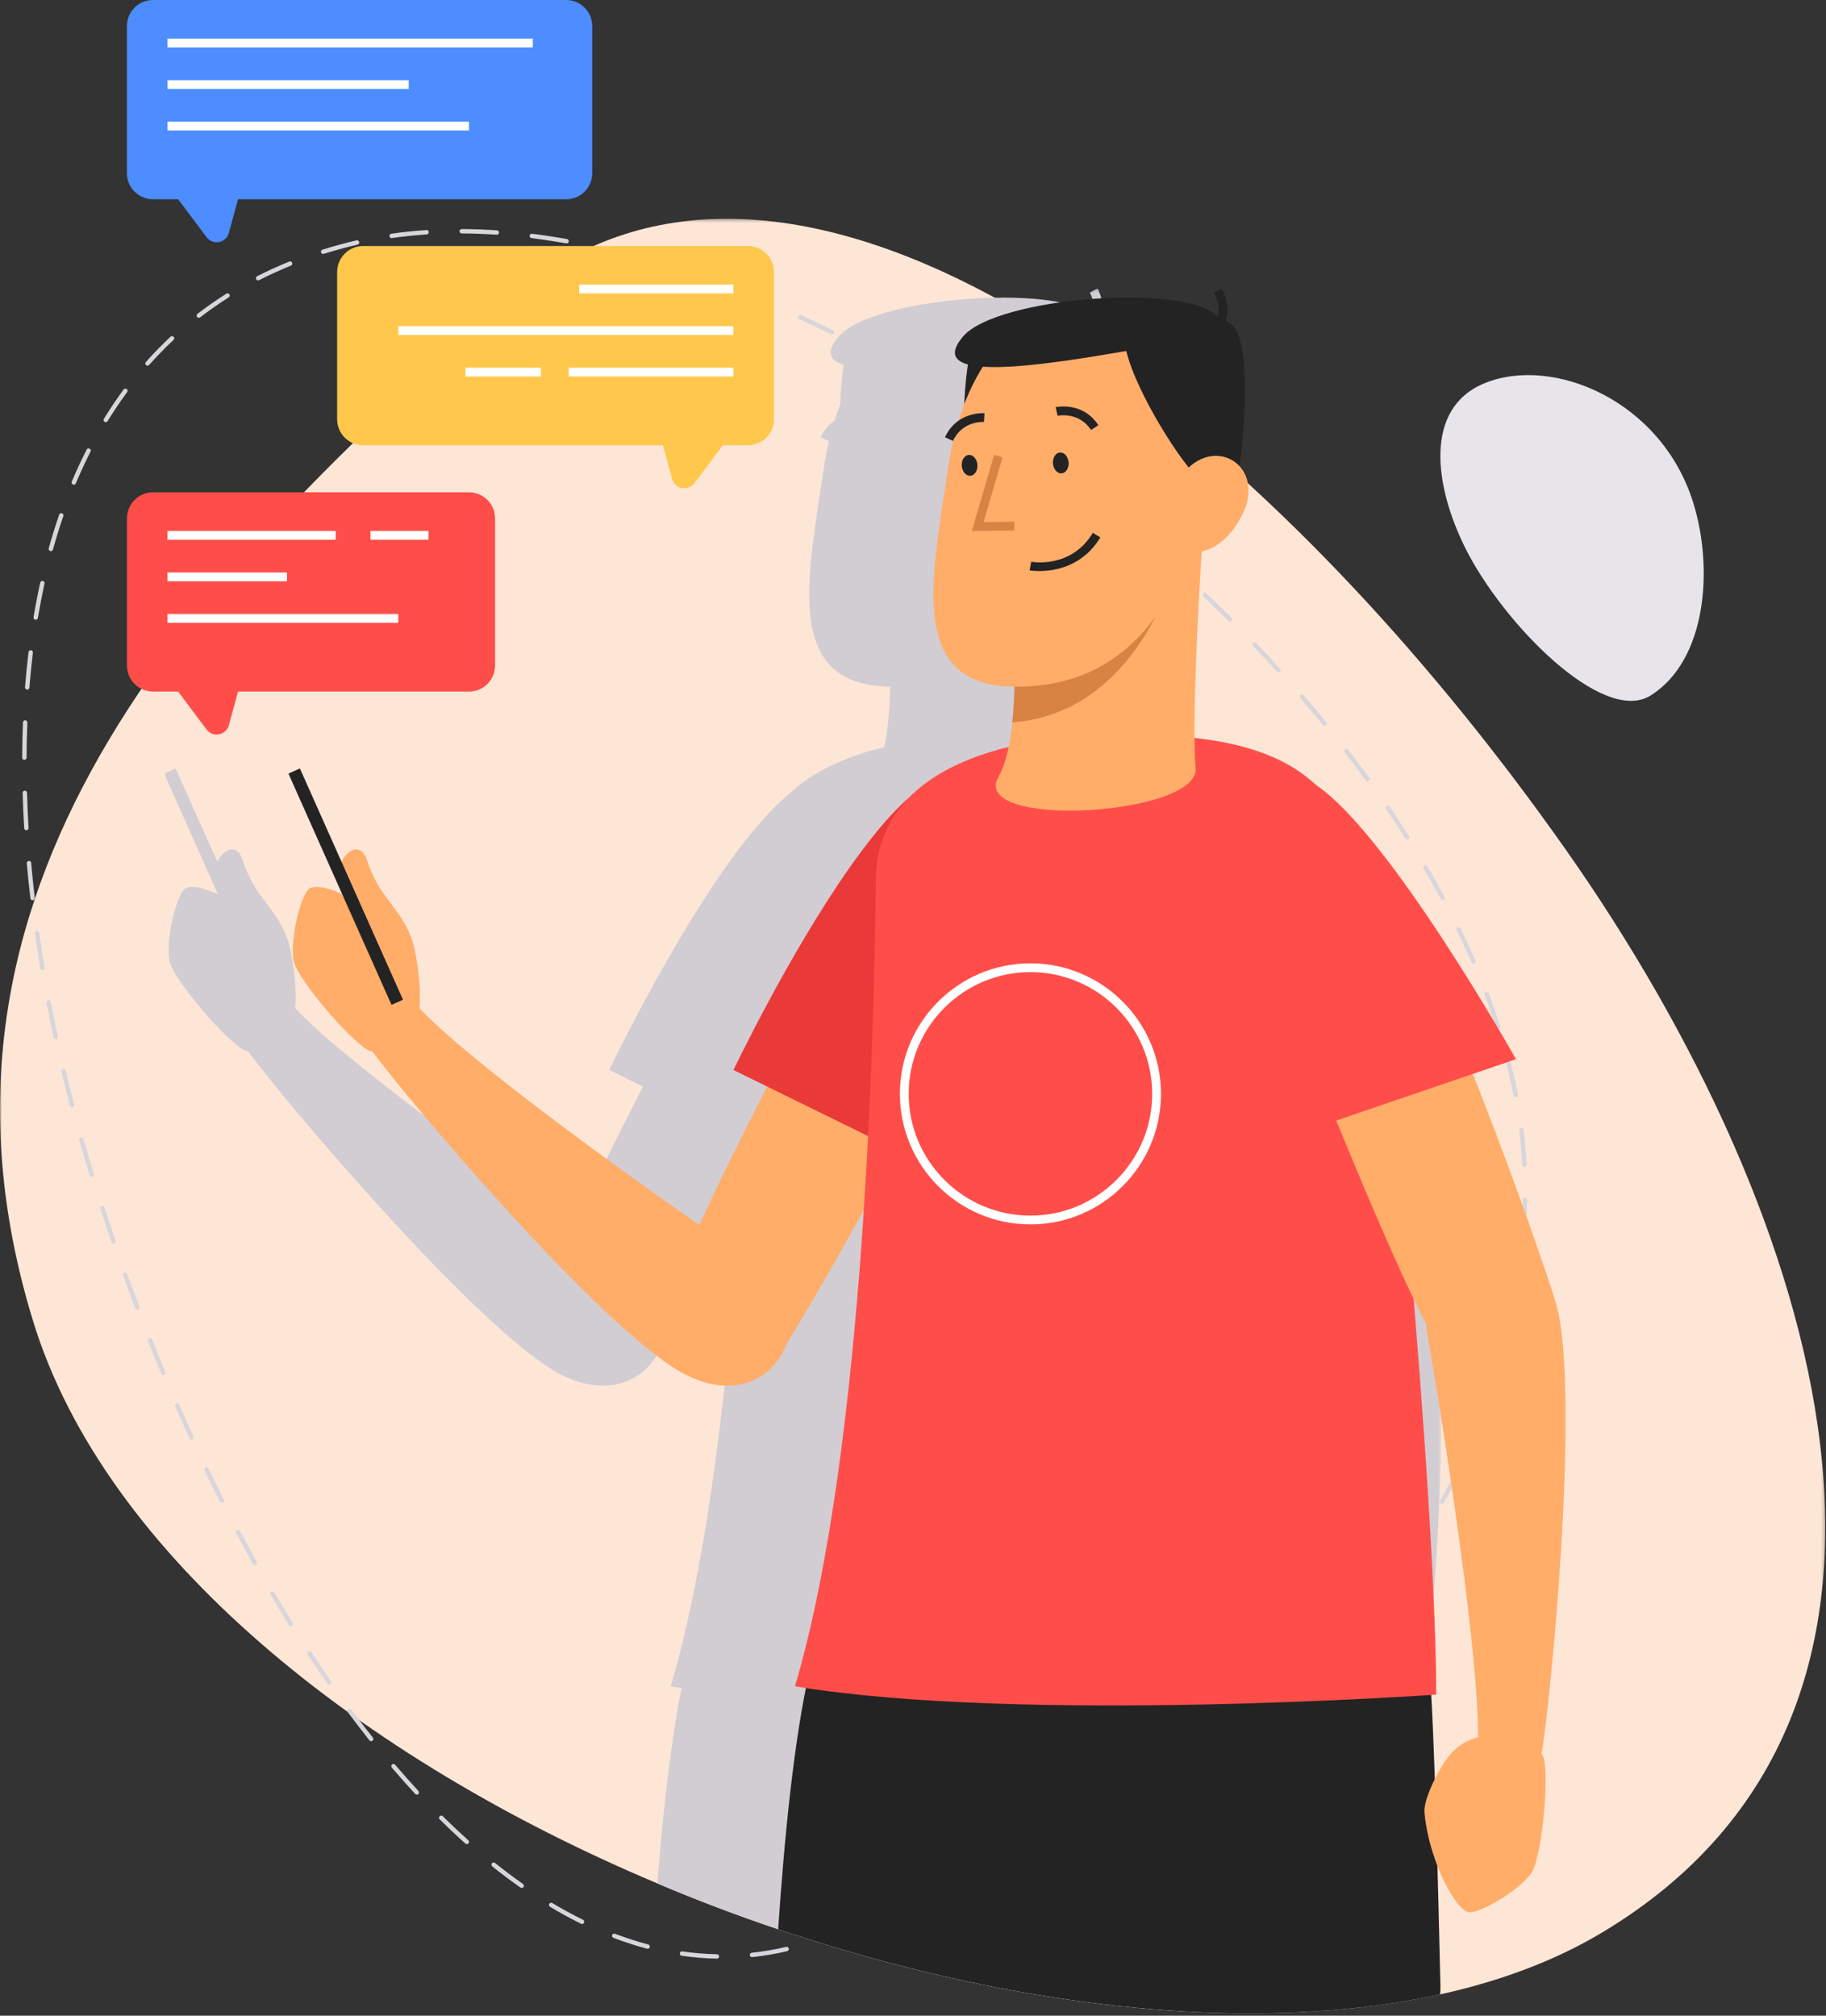
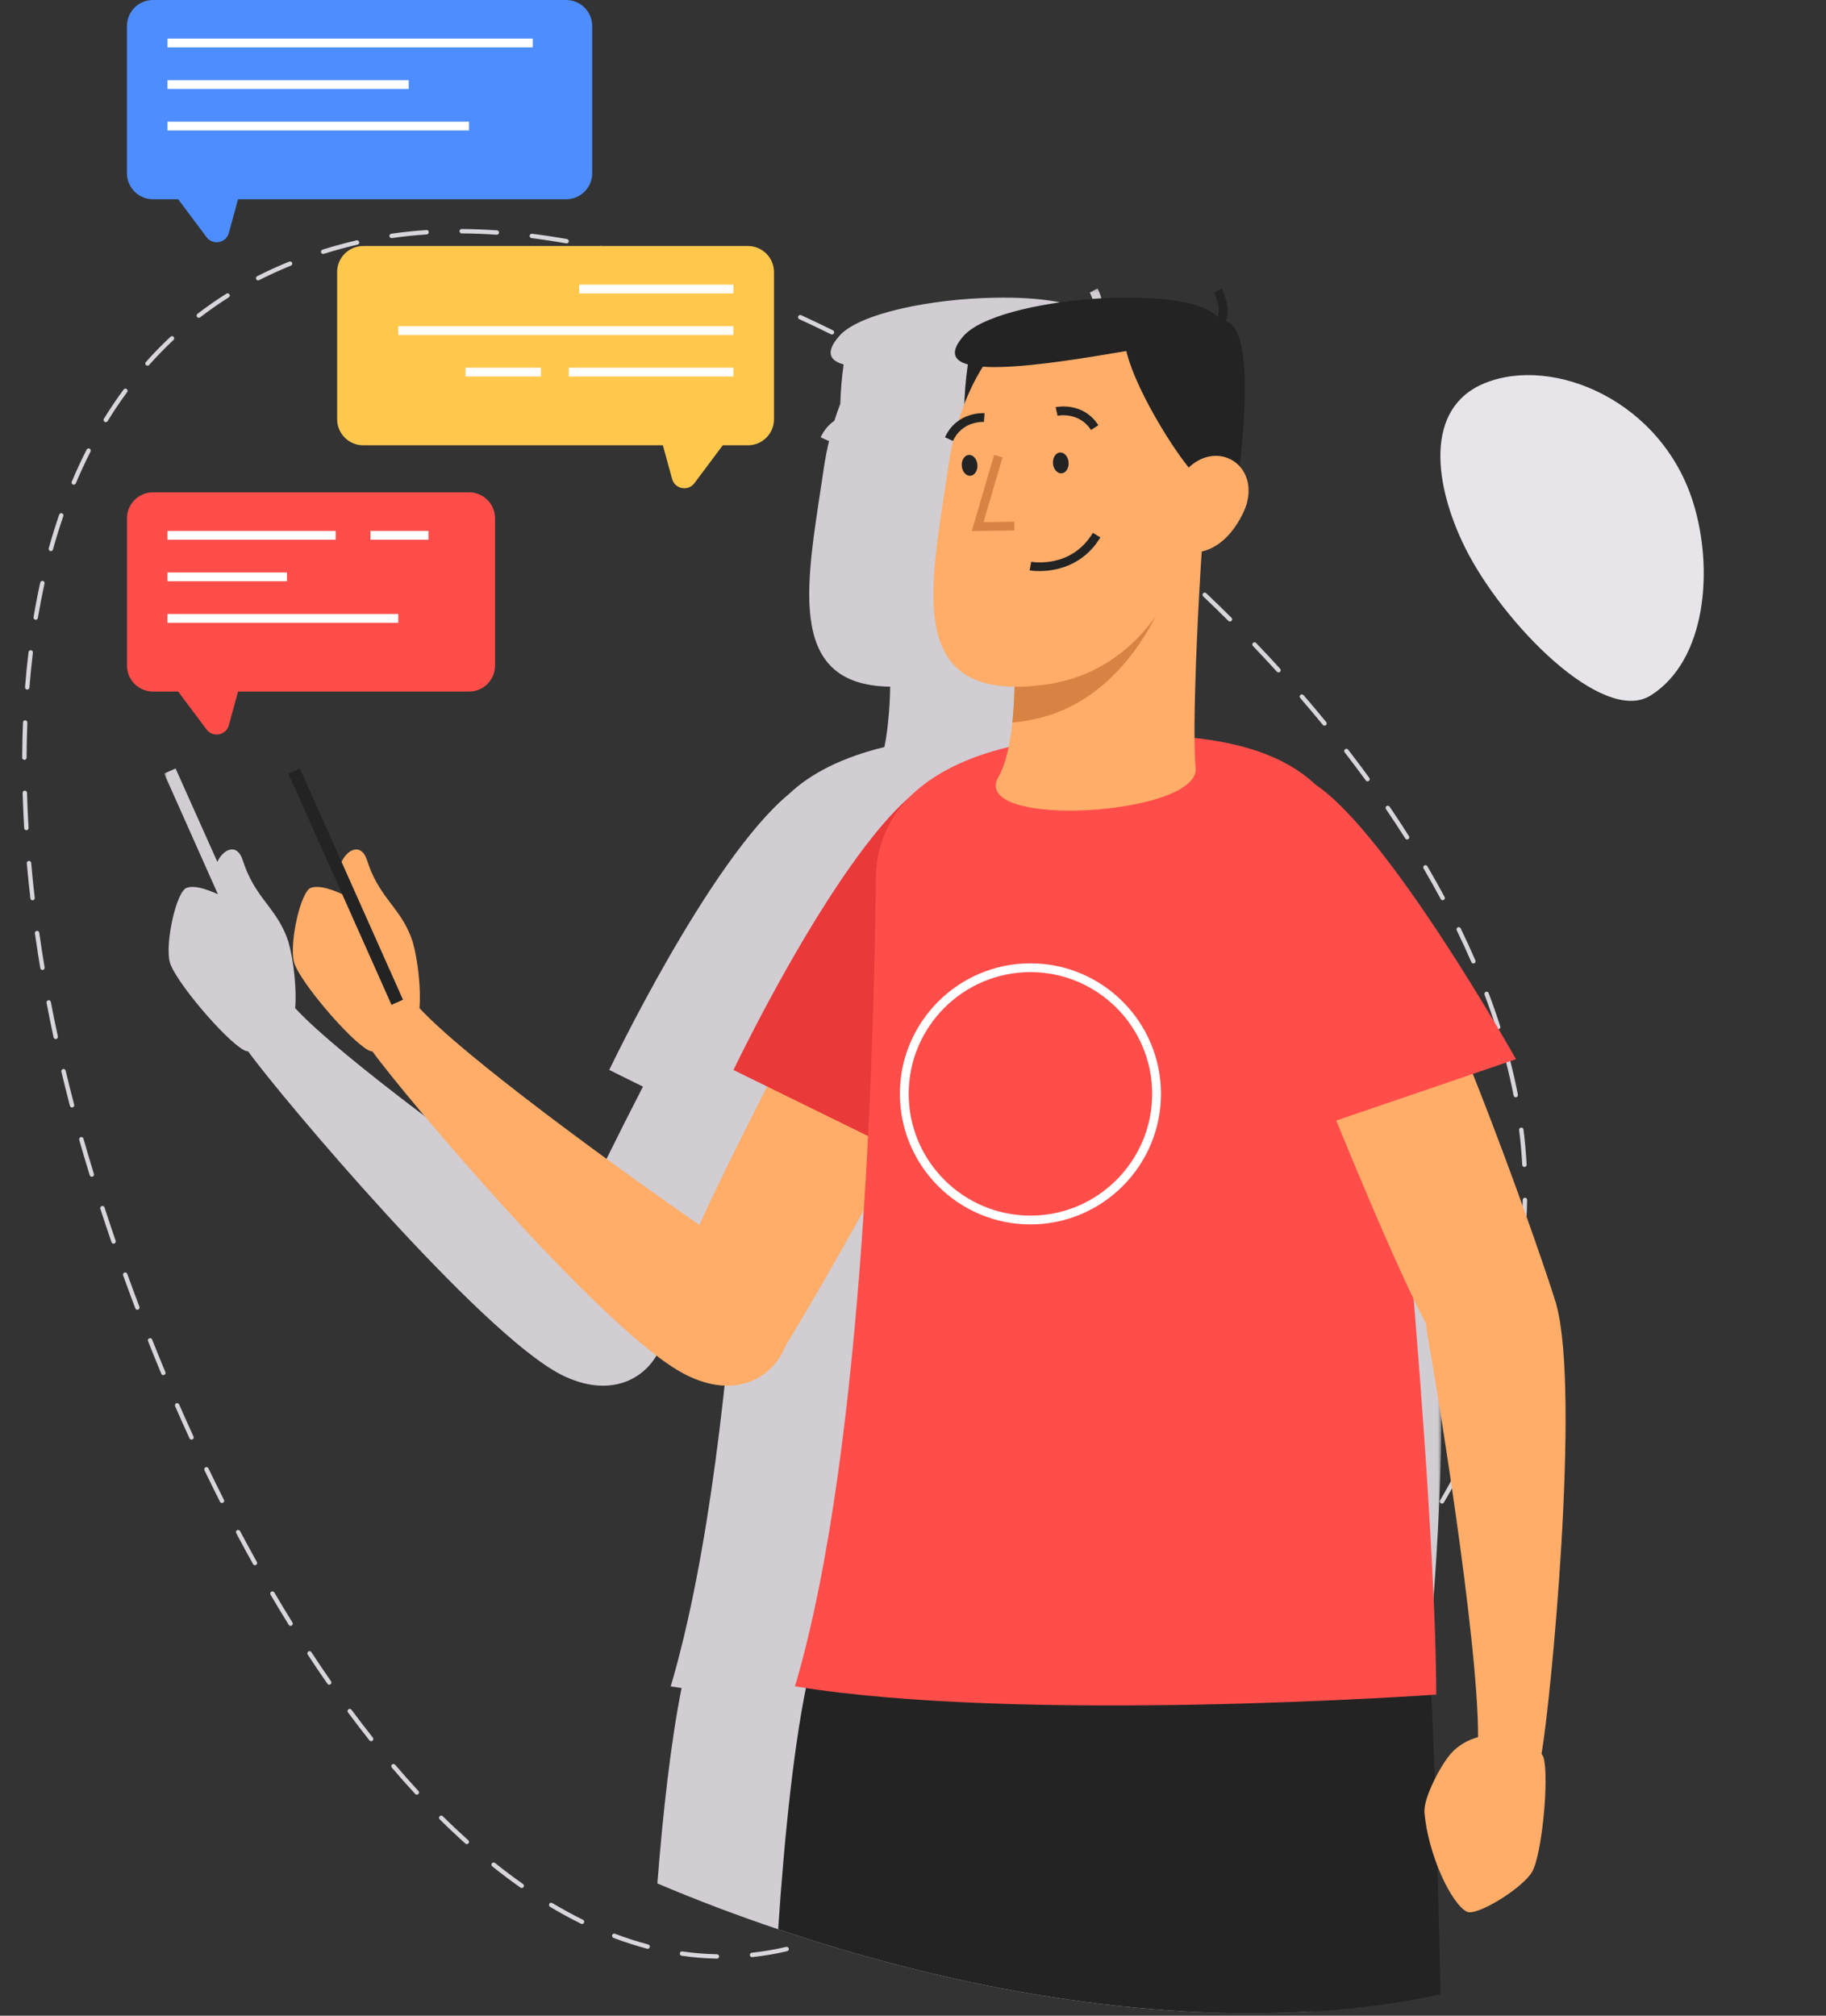
<svg xmlns="http://www.w3.org/2000/svg" width="520" height="574" viewBox="0 0 520 574" fill="none">
  <rect x="0" y="0" width="520" height="574" fill="#333333" stroke="none" />
  <mask id="mask0" mask-type="alpha" maskUnits="userSpaceOnUse" x="0" y="62" width="520" height="512">
-     <path fill-rule="evenodd" clip-rule="evenodd" d="M0.001 62.301H519.785V573.31H0.001V62.301Z" fill="white" />
-   </mask>
+     </mask>
  <g mask="url(#mask0)">
    <path fill-rule="evenodd" clip-rule="evenodd" d="M456.451 550.18C443.001 558.28 427.351 564.13 410.101 567.93C398.651 570.43 386.451 572.08 373.751 572.78C327.051 575.63 273.351 566.88 221.601 549.38C210.001 545.48 198.501 541.13 187.201 536.33C103.051 500.93 29.901 443.13 9.401 376.13C-28.049 253.83 52.351 165.88 145.451 85.18C183.201 52.43 232.401 57.13 283.301 84.78C295.201 91.23 307.151 98.93 319.101 107.68C363.951 140.63 408.351 188.58 445.851 241.88C519.451 346.53 562.051 486.73 456.451 550.18Z" fill="#FDE6D6" />
  </g>
  <path fill-rule="evenodd" clip-rule="evenodd" d="M417.217 155.935C408.532 138.425 405.352 116.265 422.767 109.13C442.217 101.165 473.207 114.045 482.227 143.27C487.992 161.945 486.012 188.015 470.082 198.035C456.452 206.615 427.872 177.41 417.217 155.935Z" fill="#E8E5EA" />
  <path fill-rule="evenodd" clip-rule="evenodd" d="M141.485 66.843C141.47 66.843 141.455 66.843 141.44 66.843C138.095 66.612 134.74 66.487 131.48 66.468C131.13 66.468 130.855 66.188 130.855 65.843C130.86 65.498 131.135 65.218 131.48 65.218H131.485C134.775 65.237 138.155 65.362 141.53 65.593C141.875 65.618 142.13 65.918 142.11 66.263C142.085 66.593 141.81 66.843 141.485 66.843ZM111.515 67.802C111.21 67.802 110.94 67.578 110.895 67.267C110.845 66.927 111.08 66.608 111.425 66.558C114.655 66.088 118.025 65.737 121.43 65.513C121.82 65.448 122.075 65.752 122.095 66.097C122.12 66.438 121.86 66.737 121.515 66.757C118.14 66.983 114.805 67.332 111.605 67.793C111.575 67.797 111.545 67.802 111.515 67.802ZM161.355 69.317C161.315 69.317 161.28 69.312 161.245 69.308C157.96 68.718 154.64 68.218 151.375 67.808C151.03 67.763 150.785 67.453 150.83 67.108C150.875 66.767 151.16 66.537 151.53 66.567C154.82 66.978 158.16 67.487 161.465 68.078C161.8 68.138 162.03 68.463 161.97 68.802C161.915 69.103 161.65 69.317 161.355 69.317ZM92.025 72.317C91.76 72.317 91.515 72.147 91.43 71.877C91.325 71.547 91.51 71.198 91.84 71.097C95.005 70.097 98.265 69.207 101.535 68.442C101.865 68.362 102.21 68.573 102.285 68.907C102.365 69.243 102.155 69.578 101.82 69.657C98.58 70.418 95.345 71.302 92.215 72.287C92.15 72.308 92.09 72.317 92.025 72.317ZM180.895 73.698C180.84 73.698 180.785 73.692 180.73 73.677C177.48 72.797 174.22 71.993 171.035 71.278C170.695 71.203 170.485 70.868 170.56 70.528C170.635 70.192 170.95 69.978 171.305 70.058C174.51 70.778 177.79 71.588 181.06 72.468C181.39 72.562 181.59 72.903 181.495 73.237C181.42 73.513 181.17 73.698 180.895 73.698ZM200.03 79.647C199.96 79.647 199.89 79.638 199.82 79.612C196.69 78.507 193.495 77.453 190.335 76.468C190.005 76.362 189.82 76.013 189.925 75.688C190.025 75.358 190.38 75.168 190.705 75.278C193.88 76.263 197.09 77.328 200.235 78.433C200.56 78.547 200.735 78.907 200.62 79.233C200.53 79.487 200.29 79.647 200.03 79.647ZM73.51 79.843C73.285 79.843 73.065 79.718 72.955 79.498C72.8 79.192 72.92 78.817 73.23 78.657C76.175 77.157 79.255 75.752 82.38 74.487C82.69 74.347 83.06 74.513 83.19 74.832C83.32 75.153 83.165 75.517 82.845 75.647C79.755 76.897 76.71 78.287 73.795 79.772C73.705 79.817 73.605 79.843 73.51 79.843ZM218.71 86.892C218.63 86.892 218.55 86.877 218.465 86.843C215.405 85.543 212.29 84.272 209.2 83.078C208.88 82.953 208.72 82.588 208.845 82.267C208.975 81.948 209.335 81.797 209.655 81.912C212.755 83.112 215.885 84.388 218.955 85.692C219.275 85.828 219.42 86.192 219.29 86.513C219.185 86.748 218.955 86.892 218.71 86.892ZM56.61 90.498C56.42 90.498 56.24 90.418 56.115 90.257C55.905 89.983 55.955 89.588 56.23 89.377C58.855 87.358 61.63 85.418 64.475 83.623C64.77 83.442 65.155 83.528 65.34 83.817C65.525 84.112 65.435 84.498 65.145 84.677C62.33 86.457 59.59 88.373 56.99 90.373C56.88 90.457 56.745 90.498 56.61 90.498ZM236.92 95.252C236.83 95.252 236.735 95.233 236.645 95.188C233.635 93.703 230.6 92.257 227.615 90.888C227.305 90.743 227.165 90.368 227.31 90.058C227.455 89.743 227.825 89.603 228.14 89.748C231.13 91.123 234.18 92.578 237.2 94.062C237.51 94.218 237.635 94.593 237.485 94.903C237.375 95.123 237.15 95.252 236.92 95.252ZM42.005 104.133C41.855 104.133 41.71 104.083 41.59 103.973C41.33 103.748 41.31 103.353 41.54 103.093C43.755 100.598 46.115 98.172 48.56 95.892C48.81 95.653 49.205 95.668 49.44 95.918C49.68 96.172 49.665 96.567 49.41 96.802C47 99.062 44.665 101.458 42.47 103.923C42.35 104.063 42.18 104.133 42.005 104.133ZM254.655 104.583C254.55 104.583 254.45 104.558 254.35 104.503C251.445 102.878 248.485 101.273 245.56 99.733C245.255 99.573 245.135 99.192 245.295 98.888C245.46 98.582 245.84 98.463 246.14 98.623C249.08 100.173 252.045 101.783 254.96 103.413C255.26 103.583 255.37 103.963 255.2 104.263C255.085 104.468 254.875 104.583 254.655 104.583ZM271.905 114.793C271.795 114.793 271.68 114.763 271.575 114.698C268.725 112.918 265.85 111.173 263.03 109.503C262.73 109.328 262.63 108.943 262.81 108.648C262.98 108.343 263.365 108.248 263.665 108.428C266.49 110.098 269.38 111.853 272.24 113.638C272.53 113.823 272.62 114.208 272.435 114.503C272.32 114.688 272.115 114.793 271.905 114.793ZM30.12 120.213C30.005 120.213 29.895 120.183 29.79 120.118C29.5 119.938 29.405 119.553 29.585 119.258C31.345 116.393 33.24 113.583 35.205 110.913C35.415 110.638 35.805 110.583 36.08 110.783C36.36 110.988 36.415 111.378 36.21 111.653C34.265 114.298 32.395 117.073 30.65 119.913C30.535 120.108 30.33 120.213 30.12 120.213ZM288.655 125.803C288.53 125.803 288.405 125.763 288.3 125.693C285.53 123.778 282.735 121.898 280 120.098C279.71 119.908 279.63 119.523 279.82 119.233C280.01 118.953 280.395 118.868 280.685 119.053C283.43 120.858 286.23 122.743 289.005 124.658C289.295 124.858 289.365 125.248 289.17 125.528C289.045 125.703 288.85 125.803 288.655 125.803ZM304.86 137.528C304.73 137.528 304.6 137.488 304.485 137.403C301.805 135.378 299.105 133.373 296.455 131.453C296.175 131.248 296.115 130.858 296.315 130.583C296.52 130.298 296.91 130.238 297.19 130.443C299.845 132.363 302.555 134.373 305.24 136.408C305.515 136.613 305.565 137.008 305.36 137.283C305.235 137.443 305.05 137.528 304.86 137.528ZM21.015 138.023C20.935 138.023 20.855 138.008 20.775 137.978C20.455 137.843 20.305 137.473 20.44 137.158C21.75 134.038 23.175 130.968 24.67 128.038C24.825 127.728 25.2 127.603 25.51 127.763C25.82 127.918 25.94 128.298 25.785 128.603C24.3 131.513 22.89 134.553 21.59 137.643C21.49 137.883 21.26 138.023 21.015 138.023ZM320.565 149.988C320.425 149.988 320.285 149.943 320.165 149.848C317.645 147.753 315.03 145.628 312.39 143.533C312.12 143.318 312.075 142.928 312.29 142.658C312.51 142.388 312.9 142.348 313.165 142.553C315.815 144.653 318.44 146.783 320.965 148.883C321.23 149.103 321.27 149.498 321.05 149.763C320.925 149.913 320.745 149.988 320.565 149.988ZM14.48 156.938C14.42 156.938 14.365 156.933 14.31 156.918C13.98 156.823 13.78 156.478 13.875 156.143C14.785 152.888 15.785 149.658 16.855 146.548C16.97 146.223 17.33 146.038 17.65 146.158C17.975 146.273 18.15 146.628 18.04 146.953C16.975 150.043 15.98 153.248 15.08 156.483C15.005 156.758 14.75 156.938 14.48 156.938ZM335.735 163.168C335.58 163.168 335.435 163.113 335.315 163.003C332.85 160.763 330.325 158.518 327.81 156.333C327.55 156.113 327.525 155.713 327.75 155.453C327.975 155.188 328.37 155.173 328.63 155.393C331.155 157.583 333.68 159.833 336.155 162.078C336.41 162.313 336.43 162.708 336.195 162.963C336.07 163.098 335.905 163.168 335.735 163.168ZM10.17 176.493C10.135 176.493 10.1 176.488 10.065 176.483C9.725 176.428 9.495 176.103 9.555 175.763C10.11 172.438 10.75 169.123 11.455 165.903C11.53 165.568 11.86 165.358 12.2 165.423C12.535 165.498 12.75 165.833 12.675 166.168C11.975 169.368 11.34 172.668 10.785 175.968C10.735 176.273 10.47 176.493 10.17 176.493ZM350.25 176.988C350.09 176.988 349.93 176.928 349.81 176.803C347.445 174.448 345.03 172.098 342.64 169.823C342.39 169.583 342.38 169.188 342.62 168.938C342.855 168.693 343.255 168.678 343.5 168.918C345.9 171.203 348.32 173.558 350.69 175.918C350.935 176.163 350.935 176.558 350.69 176.803C350.57 176.928 350.41 176.988 350.25 176.988ZM364.09 191.478C363.92 191.478 363.755 191.408 363.63 191.273C361.385 188.808 359.09 186.343 356.805 183.953C356.57 183.708 356.58 183.308 356.825 183.073C357.08 182.838 357.47 182.838 357.71 183.093C360.005 185.488 362.305 187.958 364.555 190.433C364.79 190.688 364.77 191.083 364.51 191.313C364.395 191.423 364.245 191.478 364.09 191.478ZM7.755 196.368C7.74 196.368 7.725 196.368 7.705 196.368C7.36 196.338 7.105 196.038 7.13 195.698C7.395 192.328 7.73 188.963 8.125 185.703C8.165 185.363 8.445 185.133 8.82 185.158C9.165 185.198 9.405 185.508 9.365 185.853C8.975 189.098 8.64 192.443 8.375 195.793C8.355 196.118 8.08 196.368 7.755 196.368ZM377.19 206.643C377.01 206.643 376.83 206.563 376.705 206.413C374.625 203.873 372.46 201.298 370.265 198.758C370.04 198.498 370.07 198.103 370.335 197.878C370.595 197.648 370.99 197.683 371.215 197.943C373.415 200.488 375.59 203.073 377.675 205.623C377.895 205.888 377.855 206.283 377.585 206.503C377.47 206.598 377.33 206.643 377.19 206.643ZM6.945 216.383C6.6 216.378 6.32 216.098 6.32 215.753C6.335 212.398 6.41 209.023 6.54 205.718C6.555 205.378 6.82 205.093 7.19 205.118C7.535 205.133 7.805 205.423 7.79 205.768C7.66 209.058 7.585 212.418 7.57 215.758C7.57 216.103 7.29 216.383 6.945 216.383ZM389.445 222.498C389.25 222.498 389.06 222.413 388.94 222.243C386.975 219.548 384.955 216.853 382.935 214.243C382.725 213.968 382.775 213.578 383.05 213.363C383.32 213.153 383.71 213.198 383.925 213.478C385.955 216.098 387.98 218.803 389.95 221.508C390.15 221.788 390.09 222.178 389.815 222.378C389.7 222.463 389.57 222.498 389.445 222.498ZM7.51 236.413C7.18 236.413 6.905 236.153 6.885 235.823C6.685 232.433 6.535 229.053 6.445 225.793C6.435 225.448 6.705 225.158 7.05 225.148H7.07C7.405 225.148 7.685 225.418 7.695 225.758C7.785 229.008 7.935 232.368 8.135 235.748C8.155 236.093 7.89 236.388 7.545 236.413H7.51ZM400.72 239.058C400.515 239.058 400.31 238.958 400.19 238.768C398.43 235.993 396.58 233.183 394.695 230.418C394.505 230.133 394.575 229.743 394.86 229.548C395.14 229.353 395.535 229.428 395.73 229.713C397.62 232.488 399.48 235.313 401.245 238.098C401.43 238.393 401.345 238.778 401.055 238.963C400.95 239.028 400.835 239.058 400.72 239.058ZM410.84 256.348C410.62 256.348 410.405 256.228 410.29 256.018C408.73 253.118 407.085 250.188 405.395 247.303C405.225 247.008 405.325 246.628 405.62 246.448C405.91 246.268 406.3 246.373 406.475 246.673C408.17 249.568 409.825 252.513 411.39 255.428C411.555 255.728 411.44 256.113 411.135 256.273C411.045 256.323 410.94 256.348 410.84 256.348ZM9.275 256.373C8.96 256.373 8.69 256.138 8.655 255.818C8.26 252.453 7.92 249.088 7.63 245.838C7.6 245.493 7.855 245.188 8.195 245.158C8.6 245.123 8.845 245.383 8.875 245.723C9.16 248.968 9.505 252.318 9.895 255.678C9.935 256.018 9.69 256.328 9.345 256.368C9.32 256.373 9.3 256.373 9.275 256.373ZM419.585 274.363C419.345 274.363 419.115 274.223 419.01 273.988C417.69 270.943 416.285 267.888 414.84 264.913C414.69 264.603 414.82 264.228 415.13 264.078C415.435 263.923 415.81 264.053 415.965 264.363C417.42 267.363 418.83 270.428 420.16 273.488C420.295 273.808 420.15 274.173 419.835 274.313C419.755 274.343 419.67 274.363 419.585 274.363ZM12.09 276.213C11.79 276.213 11.525 275.993 11.475 275.688C10.91 272.343 10.395 269.008 9.94 265.773C9.89 265.433 10.13 265.113 10.47 265.068C10.79 265.013 11.125 265.253 11.175 265.598C11.63 268.823 12.145 272.148 12.705 275.483C12.765 275.823 12.535 276.143 12.195 276.203C12.16 276.208 12.125 276.213 12.09 276.213ZM426.645 293.093C426.38 293.093 426.135 292.928 426.05 292.663C425.055 289.553 423.95 286.388 422.76 283.243C422.64 282.918 422.8 282.558 423.125 282.438C423.445 282.298 423.805 282.473 423.93 282.798C425.13 285.963 426.24 289.153 427.24 292.278C427.345 292.608 427.165 292.963 426.835 293.068C426.77 293.088 426.705 293.093 426.645 293.093ZM15.865 295.888C15.575 295.888 15.32 295.688 15.255 295.393C14.555 292.153 13.88 288.843 13.255 285.563C13.185 285.223 13.41 284.898 13.75 284.833C14.08 284.743 14.415 284.988 14.48 285.328C15.105 288.598 15.775 291.898 16.475 295.133C16.55 295.468 16.335 295.803 15.995 295.873C15.955 295.883 15.91 295.888 15.865 295.888ZM431.645 312.468C431.355 312.468 431.09 312.258 431.035 311.958C430.415 308.773 429.675 305.503 428.83 302.238C428.745 301.903 428.945 301.563 429.28 301.478C429.605 301.393 429.95 301.593 430.04 301.928C430.89 305.213 431.64 308.508 432.26 311.723C432.325 312.058 432.105 312.388 431.765 312.453C431.725 312.463 431.685 312.468 431.645 312.468ZM20.52 315.373C20.24 315.373 19.99 315.183 19.915 314.903C19.07 311.673 18.255 308.428 17.48 305.178C17.4 304.838 17.605 304.503 17.94 304.423C18.27 304.343 18.615 304.548 18.695 304.883C19.475 308.128 20.28 311.363 21.125 314.588C21.21 314.923 21.015 315.263 20.68 315.353C20.625 315.363 20.57 315.373 20.52 315.373ZM434.12 332.308C433.79 332.308 433.515 332.048 433.495 331.713C433.325 328.448 433.03 325.108 432.61 321.793C432.565 321.453 432.81 321.138 433.15 321.098C433.525 321.068 433.805 321.298 433.85 321.638C434.27 324.983 434.575 328.353 434.745 331.648C434.765 331.993 434.5 332.288 434.155 332.308H434.12ZM26.145 335.108C25.88 335.108 25.635 334.938 25.55 334.668L25.4 334.183C24.425 331.008 23.465 327.773 22.56 324.573C22.465 324.243 22.655 323.898 22.99 323.803C23.335 323.713 23.67 323.903 23.76 324.233C24.67 327.423 25.625 330.653 26.6 333.823L26.74 334.298C26.845 334.628 26.66 334.973 26.33 335.078C26.27 335.098 26.205 335.108 26.145 335.108ZM433.795 352.308C433.78 352.308 433.77 352.308 433.755 352.308C433.41 352.283 433.15 351.983 433.175 351.638C433.405 348.368 433.565 345.018 433.64 341.678C433.645 341.333 433.89 341.083 434.28 341.068C434.62 341.073 434.895 341.358 434.89 341.708C434.815 345.068 434.655 348.438 434.42 351.728C434.4 352.058 434.12 352.308 433.795 352.308ZM32.34 354.148C32.085 354.148 31.84 353.988 31.75 353.728C30.67 350.573 29.61 347.403 28.575 344.223C28.47 343.898 28.65 343.543 28.98 343.438C29.31 343.333 29.66 343.513 29.765 343.838C30.8 347.008 31.855 350.173 32.935 353.323C33.045 353.648 32.87 354.003 32.545 354.118C32.475 354.138 32.41 354.148 32.34 354.148ZM431.34 372.158C431.305 372.158 431.27 372.153 431.23 372.148C430.89 372.083 430.665 371.758 430.725 371.423C431.3 368.203 431.8 364.888 432.215 361.563C432.255 361.218 432.585 360.973 432.91 361.018C433.255 361.063 433.495 361.373 433.455 361.718C433.04 365.068 432.535 368.403 431.955 371.638C431.9 371.943 431.64 372.158 431.34 372.158ZM39.115 372.968C38.865 372.968 38.625 372.812 38.535 372.562C37.355 369.448 36.2 366.318 35.065 363.178C34.945 362.853 35.115 362.493 35.44 362.373C35.77 362.263 36.12 362.428 36.24 362.753C37.37 365.888 38.525 369.013 39.7 372.118C39.82 372.443 39.66 372.803 39.34 372.923C39.265 372.953 39.19 372.968 39.115 372.968ZM46.515 391.588C46.27 391.588 46.04 391.443 45.94 391.203C44.655 388.128 43.4 385.033 42.16 381.913C42.03 381.593 42.19 381.228 42.51 381.103C42.82 380.978 43.19 381.128 43.32 381.448C44.555 384.563 45.815 387.653 47.09 390.723C47.225 391.043 47.075 391.408 46.755 391.538C46.675 391.573 46.595 391.588 46.515 391.588ZM426.695 391.603C426.64 391.603 426.58 391.598 426.515 391.578C426.185 391.478 426 391.128 426.1 390.798C427.05 387.638 427.925 384.398 428.69 381.178C428.775 380.843 429.095 380.638 429.445 380.713C429.78 380.798 429.99 381.133 429.91 381.468C429.135 384.713 428.255 387.973 427.295 391.158C427.215 391.428 426.965 391.603 426.695 391.603ZM54.535 409.953C54.3 409.953 54.075 409.818 53.97 409.588C52.585 406.563 51.215 403.508 49.87 400.433C49.735 400.118 49.88 399.748 50.195 399.608C50.51 399.478 50.88 399.613 51.02 399.933C52.36 403.003 53.72 406.048 55.105 409.068C55.25 409.383 55.11 409.753 54.8 409.898C54.715 409.938 54.625 409.953 54.535 409.953ZM419.785 410.368C419.7 410.368 419.615 410.353 419.53 410.313C419.215 410.178 419.075 409.808 419.21 409.493C420.54 406.473 421.79 403.363 422.94 400.248C423.06 399.928 423.415 399.758 423.745 399.878C424.065 399.998 424.23 400.358 424.11 400.683C422.955 403.823 421.69 406.953 420.355 409.993C420.25 410.228 420.025 410.368 419.785 410.368ZM63.22 428.008C62.99 428.008 62.77 427.883 62.66 427.668C61.165 424.698 59.685 421.698 58.225 418.668C58.075 418.358 58.205 417.983 58.52 417.833C58.84 417.688 59.205 417.813 59.355 418.123C60.81 421.143 62.28 424.138 63.775 427.103C63.93 427.413 63.81 427.788 63.5 427.943C63.41 427.988 63.315 428.008 63.22 428.008ZM410.645 428.168C410.535 428.168 410.425 428.143 410.325 428.083C410.025 427.903 409.93 427.523 410.105 427.228C411.8 424.363 413.425 421.423 414.93 418.483C415.09 418.173 415.46 418.053 415.77 418.213C416.08 418.373 416.2 418.748 416.045 419.053C414.525 422.013 412.89 424.978 411.18 427.863C411.065 428.058 410.855 428.168 410.645 428.168ZM399.485 444.768C399.355 444.768 399.22 444.728 399.105 444.643C398.835 444.438 398.78 444.043 398.985 443.768C400.99 441.118 402.94 438.393 404.78 435.658C404.975 435.373 405.36 435.293 405.65 435.488C405.935 435.683 406.01 436.073 405.815 436.358C403.965 439.113 402.005 441.858 399.985 444.523C399.86 444.683 399.675 444.768 399.485 444.768ZM72.605 445.713C72.385 445.713 72.175 445.598 72.06 445.393C70.465 442.533 68.855 439.568 67.27 436.578C67.11 436.273 67.22 435.893 67.525 435.733C67.835 435.583 68.21 435.688 68.37 435.993C69.955 438.973 71.56 441.933 73.15 444.783C73.32 445.083 73.21 445.468 72.91 445.633C72.815 445.688 72.71 445.713 72.605 445.713ZM386.595 460.058C386.445 460.058 386.29 460.003 386.17 459.888C385.92 459.658 385.905 459.258 386.14 459.008C388.42 456.563 390.65 454.048 392.765 451.543C392.99 451.288 393.385 451.248 393.645 451.468C393.91 451.693 393.945 452.088 393.72 452.353C391.59 454.873 389.35 457.398 387.055 459.863C386.93 459.993 386.765 460.058 386.595 460.058ZM82.755 462.988C82.55 462.988 82.345 462.883 82.225 462.693C80.49 459.888 78.745 456.998 77.04 454.103C76.87 453.803 76.965 453.418 77.265 453.243C77.56 453.068 77.945 453.173 78.12 453.468C79.82 456.358 81.555 459.238 83.29 462.033C83.47 462.328 83.38 462.713 83.085 462.893C82.985 462.958 82.87 462.988 82.755 462.988ZM372.29 474.053C372.115 474.053 371.945 473.983 371.82 473.843C371.59 473.588 371.615 473.193 371.87 472.963C374.38 470.713 376.83 468.423 379.165 466.143C379.41 465.903 379.81 465.913 380.045 466.153C380.29 466.403 380.285 466.798 380.035 467.038C377.69 469.328 375.225 471.633 372.705 473.893C372.585 473.998 372.435 474.053 372.29 474.053ZM93.755 479.738C93.555 479.738 93.36 479.643 93.24 479.468C91.35 476.753 89.46 473.953 87.625 471.148C87.43 470.863 87.515 470.473 87.805 470.283C88.09 470.098 88.475 470.178 88.67 470.468C90.5 473.263 92.385 476.048 94.265 478.753C94.465 479.038 94.395 479.428 94.11 479.623C94 479.698 93.88 479.738 93.755 479.738ZM356.86 486.818C356.67 486.818 356.485 486.733 356.365 486.573C356.155 486.298 356.205 485.908 356.48 485.698C359.135 483.658 361.77 481.568 364.3 479.478C364.565 479.253 364.955 479.293 365.175 479.558C365.395 479.828 365.36 480.218 365.095 480.438C362.55 482.543 359.91 484.643 357.24 486.688C357.125 486.778 356.99 486.818 356.86 486.818ZM105.69 495.823C105.51 495.823 105.325 495.743 105.2 495.588C103.18 493.033 101.125 490.353 99.09 487.618C98.885 487.343 98.945 486.948 99.22 486.743C99.5 486.543 99.89 486.598 100.1 486.873C102.12 489.598 104.165 492.268 106.18 494.808C106.395 495.078 106.35 495.473 106.08 495.688C105.965 495.778 105.83 495.823 105.69 495.823ZM340.575 498.473C340.375 498.473 340.18 498.373 340.055 498.193C339.865 497.908 339.94 497.518 340.23 497.328C343.01 495.463 345.775 493.548 348.45 491.638C348.725 491.433 349.12 491.503 349.32 491.783C349.52 492.063 349.46 492.458 349.18 492.658C346.495 494.573 343.72 496.493 340.925 498.368C340.82 498.438 340.695 498.473 340.575 498.473ZM323.64 509.163C323.425 509.163 323.22 509.053 323.1 508.858C322.925 508.563 323.02 508.178 323.32 507.998C326.23 506.263 329.1 504.508 331.845 502.773C332.14 502.598 332.525 502.678 332.71 502.968C332.89 503.263 332.805 503.648 332.515 503.833C329.755 505.568 326.88 507.333 323.96 509.073C323.86 509.133 323.75 509.163 323.64 509.163ZM118.7 511.053C118.535 511.053 118.365 510.983 118.245 510.853C116.02 508.448 113.775 505.918 111.575 503.343C111.355 503.083 111.38 502.683 111.645 502.463C111.91 502.243 112.305 502.268 112.525 502.533C114.715 505.098 116.95 507.608 119.16 510.003C119.395 510.258 119.38 510.653 119.125 510.888C119.005 510.998 118.855 511.053 118.7 511.053ZM306.205 519.033C305.98 519.033 305.765 518.913 305.655 518.708C305.49 518.403 305.605 518.023 305.905 517.858C308.855 516.268 311.775 514.658 314.665 513.023C314.965 512.853 315.345 512.958 315.52 513.258C315.685 513.558 315.58 513.938 315.28 514.113C312.385 515.748 309.455 517.363 306.5 518.958C306.405 519.008 306.305 519.033 306.205 519.033ZM132.94 525.133C132.79 525.133 132.64 525.078 132.525 524.973C130.07 522.773 127.61 520.453 125.22 518.078C124.97 517.833 124.97 517.438 125.215 517.193C125.455 516.948 125.85 516.948 126.095 517.188C128.475 519.553 130.92 521.853 133.36 524.043C133.615 524.273 133.635 524.668 133.405 524.928C133.28 525.063 133.11 525.133 132.94 525.133ZM288.405 528.218C288.175 528.218 287.95 528.093 287.845 527.873C287.69 527.563 287.82 527.183 288.125 527.033C291.125 525.543 294.105 524.043 297.06 522.518C297.36 522.363 297.735 522.483 297.9 522.788C298.055 523.093 297.94 523.473 297.63 523.633C294.67 525.158 291.69 526.663 288.68 528.153C288.59 528.198 288.495 528.218 288.405 528.218ZM270.32 536.853C270.085 536.853 269.86 536.718 269.755 536.488C269.61 536.178 269.745 535.803 270.06 535.663C273.095 534.258 276.12 532.838 279.12 531.408C279.425 531.268 279.81 531.393 279.955 531.703C280.105 532.013 279.97 532.388 279.66 532.538C276.65 533.973 273.625 535.388 270.58 536.793C270.5 536.833 270.41 536.853 270.32 536.853ZM148.575 537.628C148.455 537.628 148.33 537.588 148.22 537.513C145.545 535.633 142.84 533.603 140.185 531.473C139.915 531.258 139.87 530.863 140.085 530.593C140.31 530.328 140.7 530.283 140.965 530.498C143.6 532.608 146.28 534.628 148.935 536.488C149.22 536.688 149.29 537.078 149.09 537.363C148.97 537.533 148.775 537.628 148.575 537.628ZM252.08 545.028C251.84 545.028 251.61 544.888 251.505 544.653C251.37 544.338 251.515 543.968 251.83 543.828C254.89 542.493 257.94 541.148 260.97 539.788C261.285 539.648 261.655 539.788 261.795 540.103C261.935 540.418 261.795 540.788 261.485 540.928C258.445 542.288 255.395 543.638 252.33 544.973C252.25 545.008 252.165 545.028 252.08 545.028ZM165.755 547.873C165.66 547.873 165.565 547.853 165.475 547.808C162.54 546.363 159.57 544.748 156.645 542.993C156.35 542.818 156.255 542.433 156.43 542.138C156.605 541.843 156.99 541.743 157.29 541.923C160.185 543.653 163.125 545.258 166.03 546.688C166.34 546.843 166.465 547.213 166.315 547.523C166.205 547.748 165.98 547.873 165.755 547.873ZM233.615 552.783C233.36 552.783 233.12 552.623 233.03 552.368C232.91 552.043 233.08 551.683 233.405 551.568C234.855 551.043 236.34 550.463 237.82 549.838C239.425 549.158 241.035 548.478 242.64 547.793C242.955 547.663 243.325 547.803 243.46 548.118C243.595 548.438 243.45 548.808 243.135 548.938C241.525 549.628 239.915 550.313 238.305 550.993C236.805 551.623 235.3 552.213 233.83 552.743C233.76 552.768 233.685 552.783 233.615 552.783ZM184.43 554.938C184.38 554.938 184.325 554.928 184.275 554.918C181.1 554.078 177.88 553.038 174.7 551.828C174.375 551.708 174.21 551.343 174.335 551.023C174.46 550.698 174.82 550.538 175.14 550.663C178.285 551.853 181.465 552.883 184.59 553.708C184.925 553.798 185.125 554.138 185.035 554.468C184.96 554.753 184.71 554.938 184.43 554.938ZM214.16 557.318C213.84 557.318 213.57 557.078 213.535 556.758C213.5 556.413 213.75 556.108 214.09 556.068C217.355 555.723 220.65 555.163 223.88 554.403C224.23 554.318 224.555 554.538 224.63 554.868C224.715 555.203 224.505 555.543 224.17 555.618C220.885 556.393 217.54 556.958 214.225 557.313C214.2 557.318 214.18 557.318 214.16 557.318ZM204.16 557.748H204.15C200.835 557.683 197.465 557.403 194.125 556.923C193.785 556.873 193.55 556.558 193.6 556.218C193.645 555.873 193.93 555.628 194.305 555.688C197.59 556.163 200.91 556.433 204.175 556.498C204.515 556.508 204.795 556.793 204.785 557.138C204.78 557.478 204.5 557.748 204.16 557.748Z" fill="#D8D5DB" />
  <mask id="mask1" mask-type="alpha" maskUnits="userSpaceOnUse" x="46" y="82" width="365" height="492">
    <path fill-rule="evenodd" clip-rule="evenodd" d="M46.75 82.129H410.438V573.31H46.75V82.129Z" fill="white" />
  </mask>
  <g mask="url(#mask1)">
    <path fill-rule="evenodd" clip-rule="evenodd" d="M385.55 494.68C382.75 495.43 379.95 496.88 377.7 499.43C376.4 500.93 374.7 503.73 373.2 506.68C372.85 496.58 372.5 487.98 372.15 482.68C373.1 482.58 373.65 482.58 373.65 482.58C373.65 481.38 373.65 480.18 373.6 478.88C373.35 454.53 370.7 412.18 367.2 369.98C368.45 372.58 369.65 374.98 370.8 377.13C370.85 377.88 370.85 378.63 371 379.43C372.85 389.53 382.1 445.43 384.8 479.13C385.3 485.18 385.55 490.48 385.55 494.68ZM407.8 371.48V371.38C404.9 361.93 395.15 333.78 384.05 305.83L396.35 301.63C396.35 301.63 360.35 237.58 339.3 223.48C339.25 223.43 339.2 223.43 339.15 223.38C331.75 216.48 320.95 211.98 304.8 210.13C304.7 196.78 305.7 174.28 306.85 157.03C315.15 155.13 319.15 145.38 319.7 143.23C320.85 138.83 319.8 135.18 317.65 132.83C318.3 127.38 319.4 116.78 319.1 107.68C318.85 99.329 317.5 92.279 313.6 91.43C313.65 91.279 313.75 91.18 313.8 91.079C315.1 86.93 312.65 82.329 312.55 82.129L310.35 83.329C310.95 84.379 312.2 87.68 311.4 90.279C307.7 86.18 296.2 84.529 283.3 84.779C265.25 85.079 244.55 89.23 238.95 95.73C235.05 100.23 236.2 102.68 240.25 103.78C239.65 107.98 239.4 111.63 239.3 114.98C238.7 116.53 238.15 118.13 237.6 119.83C236.15 120.83 234.75 122.28 233.7 124.53L236 125.58C236.05 125.48 236.1 125.43 236.15 125.33C235.55 127.88 235 130.48 234.6 133.33C230.1 164.33 222.75 195.18 253.5 195.53C253.45 199.03 253.25 202.43 252.9 205.63C252.65 208.18 252.3 210.58 251.85 212.73C240.15 215.58 231 220.08 224.65 226.13C202.05 244.78 173.5 304.68 173.5 304.68L183.1 309.43C176 323.23 169 337.33 163.75 348.78C139.45 331.98 96.75 300.83 84.15 287.18C84.15 287.13 84.1 287.13 84.05 287.08C84.55 281.83 83.6 273.33 82.2 268.53C82.2 268.43 82.2 268.33 82.15 268.18C82.05 267.93 81.95 267.78 81.9 267.58C81.8 267.28 81.7 266.93 81.6 266.68C81.35 266.03 81.15 265.58 80.95 265.18C77.6 257.78 72.3 254.88 69.15 245.03C67.5 239.78 63.45 241.93 61.9 245.43L50 218.83L46.75 220.28L62.05 254.63C58.45 253.03 55.3 252.08 53.15 252.83C50.2 253.83 46.95 268.68 48.35 273.98C49.75 279.23 64.1 296.13 69.45 299.03C69.85 299.23 70.3 299.38 70.7 299.43C79.35 311.53 136.7 379.63 159.75 391.43C174.05 398.68 184.8 392.43 188.35 383.13C192.95 375.73 201.4 361.28 210.6 344.58C207.6 391.08 201.85 443.48 191 480.23C192 480.38 193.05 480.53 194.1 480.68C191.05 495.93 188.8 515.98 187.2 536.33C198.5 541.13 210 545.48 221.6 549.38C273.35 566.88 327.05 575.63 373.75 572.78C374.5 570.48 374.85 568.079 374.8 565.53C374.55 555.53 374.25 543.28 373.95 531.18C376.45 537.68 379.7 543.03 382.3 544.38C385.05 545.78 398.05 537.83 400.9 533.08C403.7 528.48 405.85 506.38 404.2 500.48C404.1 500.08 403.8 499.78 403.6 499.43C404.2 496.13 405.1 488.93 406.1 479.53C409.3 447.829 413.1 390.88 407.8 371.48Z" fill="#D1CDD3" />
  </g>
  <path fill-rule="evenodd" clip-rule="evenodd" d="M280.106 275.571L247.511 254.301C247.511 254.301 215.116 313.916 199.141 348.796C174.856 331.981 132.156 300.846 119.551 287.166C119.516 287.131 119.481 287.111 119.446 287.076C119.941 281.816 118.991 273.341 117.606 268.536C117.576 268.411 117.571 268.311 117.526 268.176C117.456 267.951 117.361 267.771 117.286 267.556C117.186 267.276 117.096 266.921 116.996 266.681C116.731 266.036 116.526 265.566 116.341 265.161C112.991 257.806 107.681 254.866 104.551 245.046C102.371 238.191 96.086 243.941 96.706 248.886C96.706 248.886 97.641 252.096 98.696 255.186C94.541 253.206 90.951 252.006 88.531 252.821C85.601 253.806 82.326 268.676 83.731 273.991C85.111 279.221 99.481 296.131 104.861 299.041C105.251 299.251 105.661 299.366 106.081 299.431C114.756 311.546 172.106 379.651 195.161 391.411C209.441 398.696 220.166 392.421 223.751 383.141C234.651 365.446 267.636 307.856 280.106 275.571Z" fill="#FFAD69" />
  <path fill-rule="evenodd" clip-rule="evenodd" d="M284.542 238.945C289.482 263.795 269.622 334.51 269.622 334.51L208.872 304.695C208.872 304.695 271.512 173.39 284.542 238.945Z" fill="#EA3939" />
  <path fill-rule="evenodd" clip-rule="evenodd" d="M410.201 565.529C410.201 566.329 410.201 567.129 410.101 567.929C398.651 570.429 386.451 572.079 373.751 572.779C327.051 575.629 273.351 566.879 221.601 549.379C223.401 522.679 226.201 494.829 230.501 476.029L373.601 478.879L384.801 479.129L406.101 479.529L407.351 479.579C408.351 490.979 409.551 537.129 410.201 565.529Z" fill="#232323" />
  <path fill-rule="evenodd" clip-rule="evenodd" d="M328.468 209.297C367.738 210.592 381.013 223.847 387.783 246.772C395.468 272.802 409.008 430.022 409.008 482.557C409.008 482.557 291.488 490.882 226.383 480.212C246.793 411.262 249.003 287.277 249.413 250.342C249.718 222.627 278.683 207.652 328.468 209.297Z" fill="#FF4E4A" />
  <path fill-rule="evenodd" clip-rule="evenodd" d="M293.873 145.007C290.003 142.097 269.823 144.737 275.638 103.652C277.753 88.662 291.833 98.667 301.798 100.667C311.763 102.667 305.428 145.747 305.428 145.747L293.873 145.007Z" fill="#232323" />
  <path fill-rule="evenodd" clip-rule="evenodd" d="M344.117 135.166C342.442 146.056 339.092 204.976 340.487 218.656C341.882 232.341 275.702 236.251 284.357 221.171C293.017 206.091 286.872 156.106 286.872 156.106L344.117 135.166Z" fill="#FFAD69" />
  <path fill-rule="evenodd" clip-rule="evenodd" d="M339.535 136.831L286.88 156.111C286.88 156.111 290.435 185.226 288.29 205.721C328.44 202.616 338.745 151.906 339.425 142.141C339.535 140.301 339.59 138.526 339.535 136.831Z" fill="#D88344" />
  <path fill-rule="evenodd" clip-rule="evenodd" d="M269.974 133.313C265.094 166.948 256.809 200.483 297.579 194.963C338.354 189.443 344.689 137.168 344.569 127.308C343.934 74.692 279.569 67.172 269.974 133.313Z" fill="#FFAD69" />
  <path fill-rule="evenodd" clip-rule="evenodd" d="M348.965 91.41C349.015 91.281 349.125 91.191 349.17 91.061C350.495 86.936 348.055 82.341 347.95 82.145L345.75 83.331C345.77 83.371 347.77 87.175 346.79 90.27C337.86 80.406 283.915 84.611 274.32 95.755C262.13 109.916 299.62 103.531 320.745 99.956C323.705 112.326 337.115 132.811 340.98 135.721L352.535 136.466C352.535 136.466 358.84 93.581 348.965 91.41Z" fill="#232323" />
  <path fill-rule="evenodd" clip-rule="evenodd" d="M438.988 499.414C441.578 485.024 450.108 396.629 443.203 371.499C443.193 371.459 443.198 371.419 443.188 371.374C438.368 355.644 414.433 287.839 397.103 255.734L359.758 266.694C359.758 266.694 391.013 348.264 406.168 377.114C406.213 377.889 406.213 378.649 406.363 379.449C408.593 391.349 421.053 466.854 420.913 494.664C418.153 495.434 415.343 496.884 413.108 499.434C410.263 502.684 405.303 512.018 405.653 516.159C406.648 527.974 413.213 542.049 417.708 544.374C420.458 545.794 433.418 537.809 436.263 533.104C439.063 528.474 441.223 506.389 439.573 500.499C439.463 500.094 439.193 499.769 438.988 499.414Z" fill="#FFAD69" />
  <path fill-rule="evenodd" clip-rule="evenodd" d="M374.689 223.486C395.754 237.566 431.714 301.611 431.714 301.611L367.679 323.486C367.679 323.486 319.119 186.346 374.689 223.486Z" fill="#FF4E4A" />
  <path fill-rule="evenodd" clip-rule="evenodd" d="M304.308 131.647C304.438 133.287 303.553 134.692 302.323 134.792C301.093 134.887 299.993 133.642 299.863 132.002C299.728 130.367 300.618 128.957 301.848 128.862C303.073 128.762 304.173 130.007 304.308 131.647Z" fill="#232323" />
  <path fill-rule="evenodd" clip-rule="evenodd" d="M278.336 132.336C278.466 133.976 277.581 135.381 276.351 135.481C275.126 135.576 274.021 134.331 273.891 132.696C273.756 131.056 274.646 129.646 275.876 129.551C277.101 129.451 278.206 130.696 278.336 132.336Z" fill="#232323" />
  <path fill-rule="evenodd" clip-rule="evenodd" d="M310.694 122.446C307.219 117.111 301.239 118.381 301.179 118.391L300.629 115.951C300.944 115.886 308.374 114.311 312.789 121.081L310.694 122.446Z" fill="#232323" />
  <path fill-rule="evenodd" clip-rule="evenodd" d="M271.38 125.561L269.11 124.521C272.48 117.166 280.055 117.641 280.375 117.656L280.2 120.151C279.965 120.136 274.02 119.821 271.38 125.561Z" fill="#232323" />
  <path fill-rule="evenodd" clip-rule="evenodd" d="M295.96 162.617C294.3 162.617 293.25 162.432 293.21 162.422L293.665 159.967C294.125 160.052 305.1 161.912 311.215 151.737L313.355 153.027C308.31 161.417 300.185 162.617 295.96 162.617Z" fill="#232323" />
  <path fill-rule="evenodd" clip-rule="evenodd" d="M276.739 151.222L283.099 129.542L285.494 130.242L280.089 148.677L288.844 148.562L288.879 151.062L276.739 151.222Z" fill="#D88344" />
  <path fill-rule="evenodd" clip-rule="evenodd" d="M114.761 284.682L111.491 286.142L82.141 220.287L85.406 218.827L114.761 284.682Z" fill="#232323" />
  <path fill-rule="evenodd" clip-rule="evenodd" d="M334.23 139.446C330.545 147.746 325.935 155.776 337.5 157.266C349.065 158.761 354.444 145.776 355.1 143.231C358.595 129.661 341.47 123.126 334.23 139.446Z" fill="#FFAD69" />
  <path fill-rule="evenodd" clip-rule="evenodd" d="M161.226 0.002H43.572C39.471 0.002 36.147 3.322 36.147 7.422V49.317C36.147 53.417 39.471 56.742 43.572 56.742H50.736L58.816 67.537C60.611 69.937 64.376 69.222 65.171 66.332L67.791 56.742H161.226C165.326 56.742 168.646 53.417 168.646 49.317V7.422C168.646 3.322 165.326 0.002 161.226 0.002Z" fill="#4D8DFF" />
  <mask id="mask2" mask-type="alpha" maskUnits="userSpaceOnUse" x="0" y="0" width="520" height="574">
    <path fill-rule="evenodd" clip-rule="evenodd" d="M0 573.31H519.785V0H0V573.31Z" fill="white" />
  </mask>
  <g mask="url(#mask2)">
    <path fill-rule="evenodd" clip-rule="evenodd" d="M47.705 13.495H151.73V10.995H47.705V13.495Z" fill="white" />
    <path fill-rule="evenodd" clip-rule="evenodd" d="M47.705 25.325H116.395V22.825H47.705V25.325Z" fill="white" />
    <path fill-rule="evenodd" clip-rule="evenodd" d="M47.705 37.155H133.565V34.655H47.705V37.155Z" fill="white" />
    <path fill-rule="evenodd" clip-rule="evenodd" d="M133.566 140.193H43.571C39.471 140.193 36.151 143.518 36.151 147.613V189.508C36.151 193.608 39.471 196.933 43.571 196.933H50.736L58.816 207.728C60.611 210.128 64.38 209.413 65.171 206.523L67.79 196.933H133.566C137.666 196.933 140.986 193.608 140.986 189.508V147.613C140.986 143.518 137.666 140.193 133.566 140.193Z" fill="#FF4E4A" />
    <path fill-rule="evenodd" clip-rule="evenodd" d="M47.705 153.685H95.59V151.185H47.705V153.685Z" fill="white" />
    <path fill-rule="evenodd" clip-rule="evenodd" d="M105.5 153.685H122.01V151.185H105.5V153.685Z" fill="white" />
    <path fill-rule="evenodd" clip-rule="evenodd" d="M47.705 165.515H81.72V163.015H47.705V165.515Z" fill="white" />
    <path fill-rule="evenodd" clip-rule="evenodd" d="M47.705 177.345H113.42V174.845H47.705V177.345Z" fill="white" />
    <path fill-rule="evenodd" clip-rule="evenodd" d="M103.429 70.058H212.999C217.094 70.058 220.414 73.383 220.414 77.478V119.378C220.414 123.473 217.094 126.798 212.999 126.798H205.829L197.749 137.598C195.954 139.993 192.184 139.278 191.399 136.388L188.774 126.798H103.429C99.329 126.798 96.008 123.473 96.008 119.378V77.478C96.008 73.383 99.329 70.058 103.429 70.058Z" fill="#FFC84D" />
    <path fill-rule="evenodd" clip-rule="evenodd" d="M164.94 83.55H208.86V81.05H164.94V83.55Z" fill="white" />
    <path fill-rule="evenodd" clip-rule="evenodd" d="M113.425 95.385H208.86V92.885H113.425V95.385Z" fill="white" />
    <path fill-rule="evenodd" clip-rule="evenodd" d="M161.97 107.215H208.86V104.715H161.97V107.215Z" fill="white" />
    <path fill-rule="evenodd" clip-rule="evenodd" d="M132.575 107.215H154.04V104.715H132.575V107.215Z" fill="white" />
    <path fill-rule="evenodd" clip-rule="evenodd" d="M293.439 276.82C274.324 276.82 258.769 292.375 258.769 311.49C258.769 330.61 274.324 346.165 293.439 346.165C312.559 346.165 328.114 330.61 328.114 311.49C328.114 292.375 312.559 276.82 293.439 276.82ZM293.439 348.665C272.944 348.665 256.269 331.99 256.269 311.49C256.269 290.995 272.944 274.32 293.439 274.32C313.939 274.32 330.614 290.995 330.614 311.49C330.614 331.99 313.939 348.665 293.439 348.665Z" fill="white" />
  </g>
</svg>